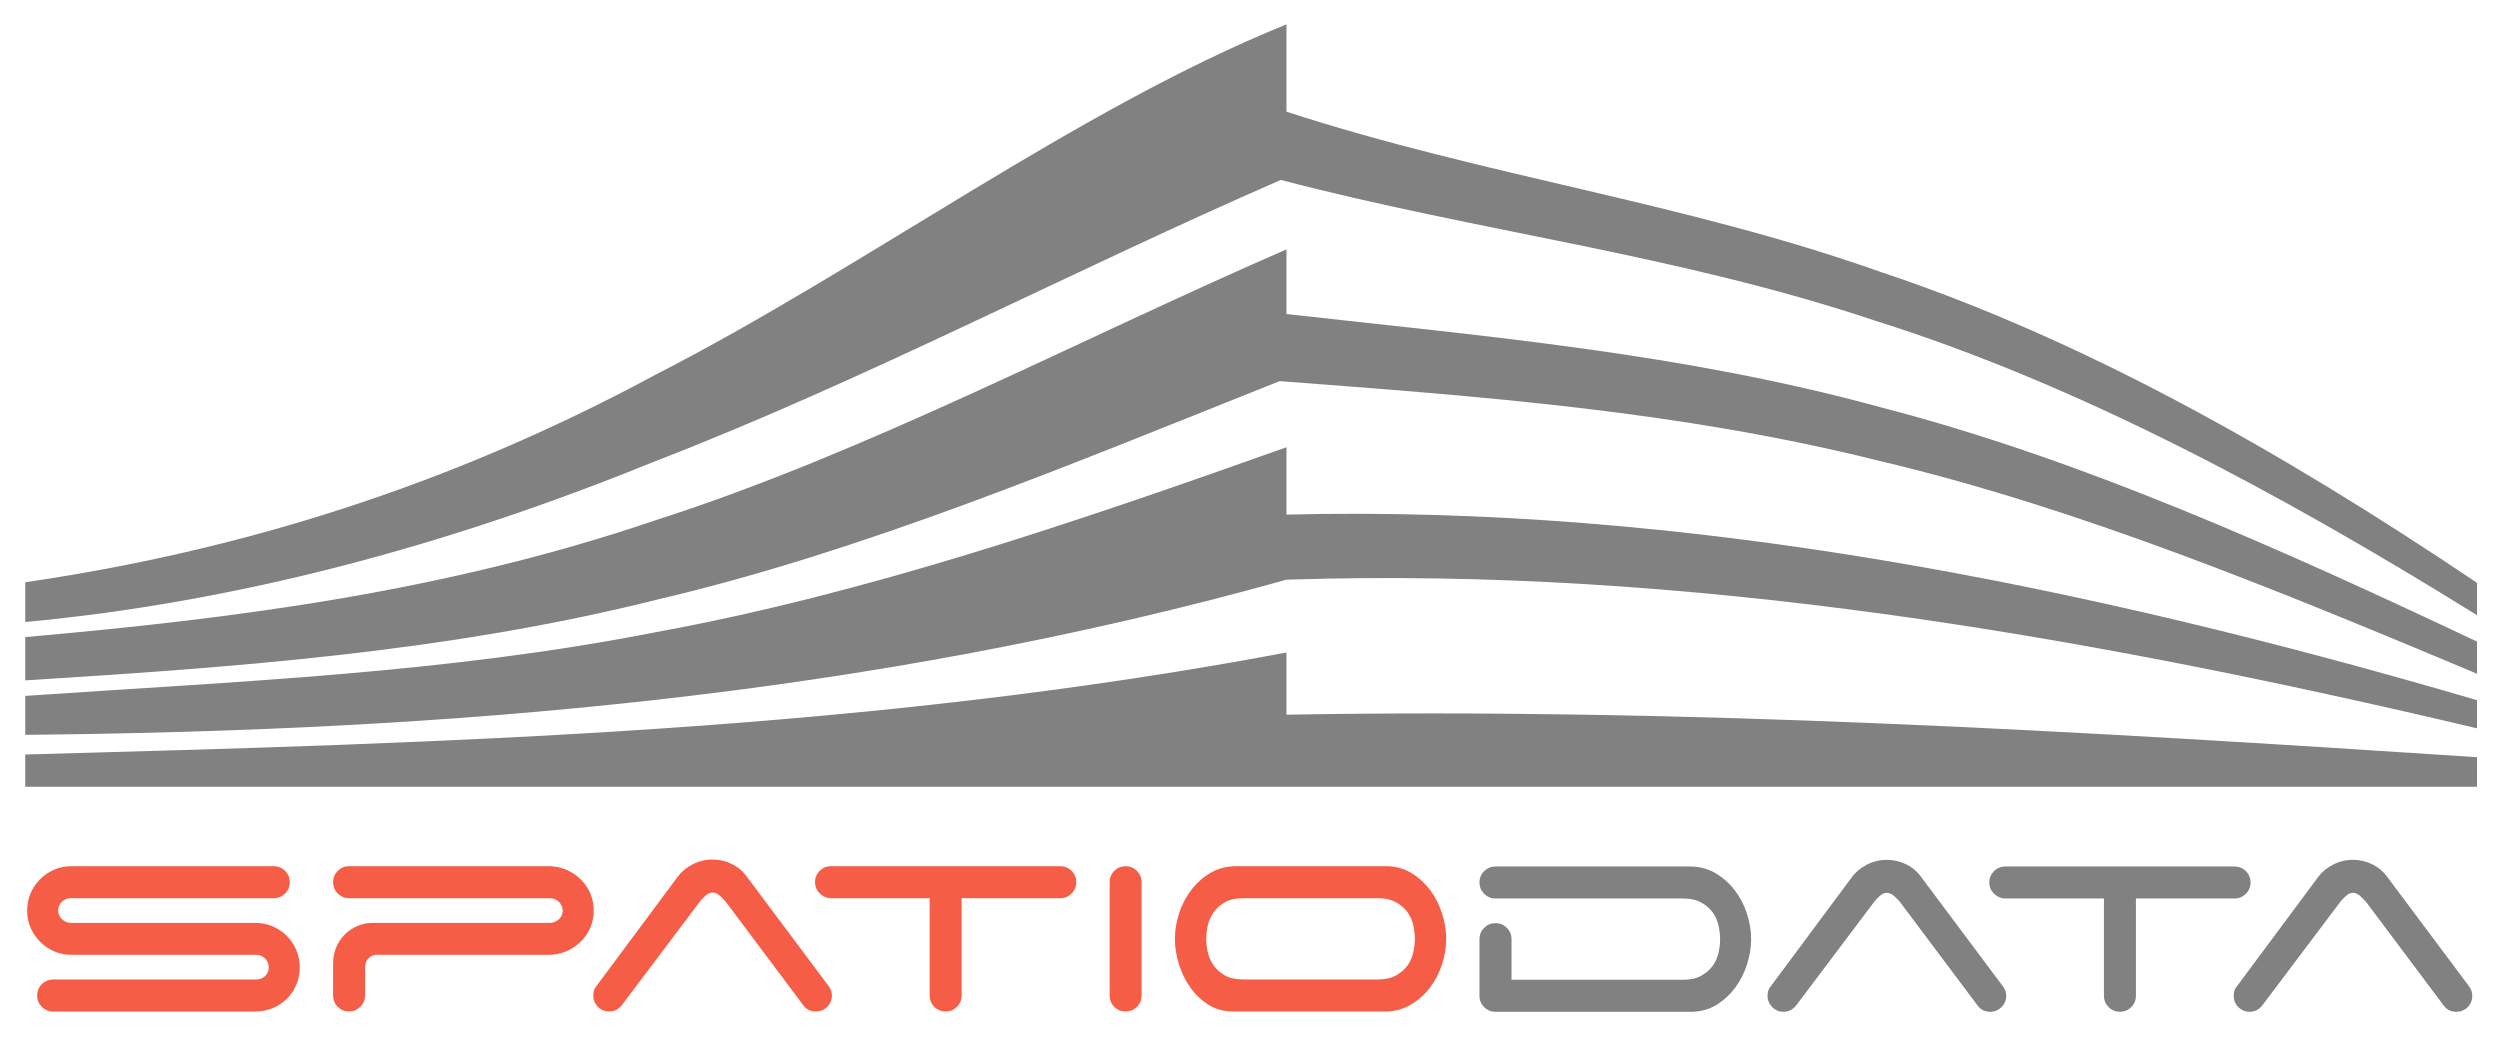
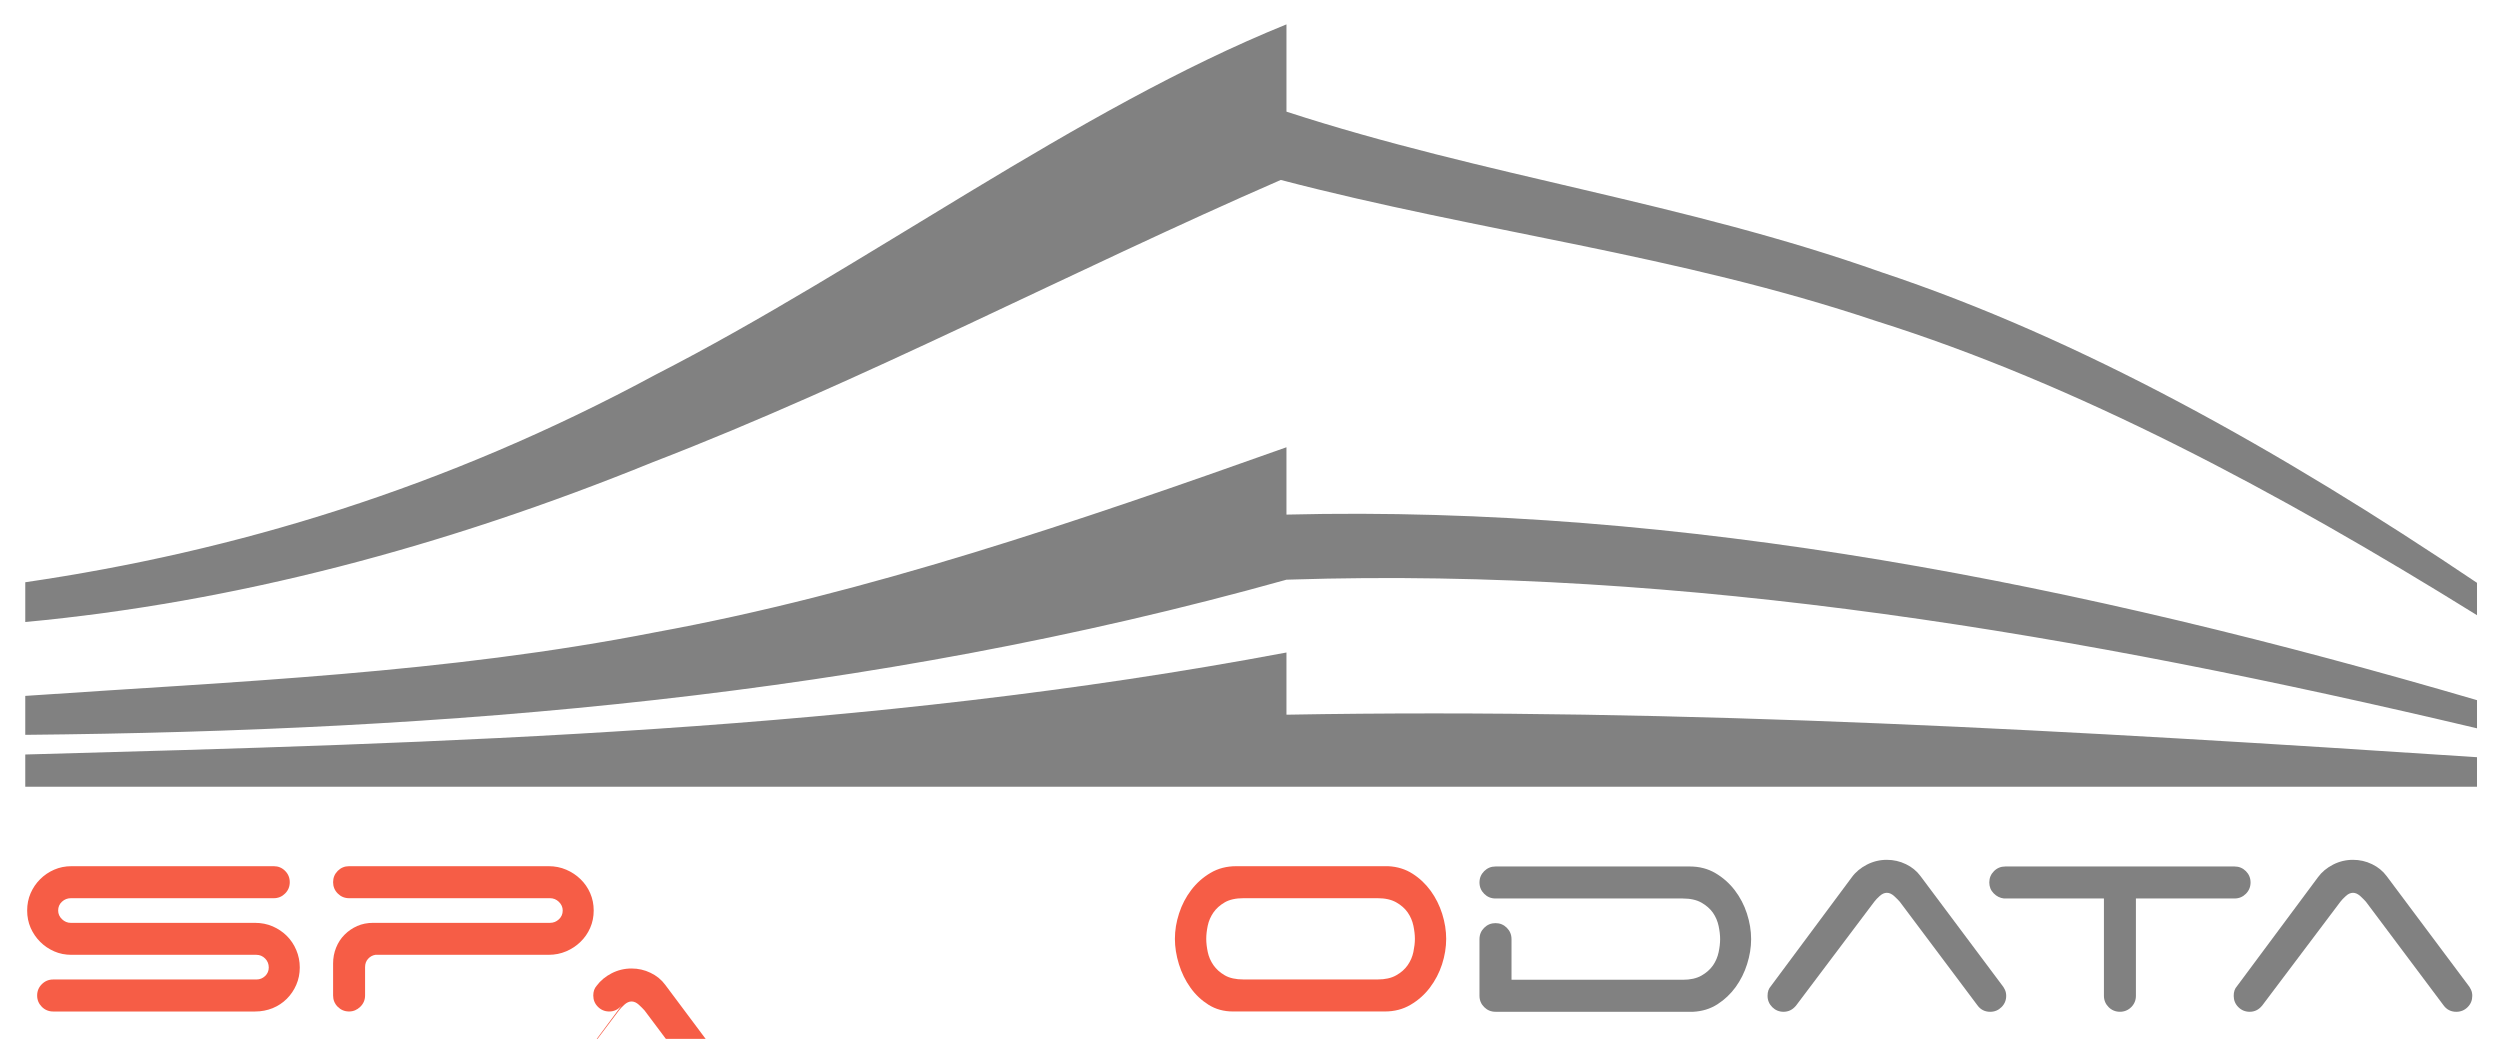
<svg xmlns="http://www.w3.org/2000/svg" xmlns:ns1="http://www.inkscape.org/namespaces/inkscape" xmlns:ns2="http://sodipodi.sourceforge.net/DTD/sodipodi-0.dtd" xmlns:ns3="http://ns.adobe.com/AdobeSVGViewerExtensions/3.0/" style="enable-background:new" ns1:export-ydpi="600" ns1:export-xdpi="600" ns1:export-filename="C:\Users\PHL\Desktop\SD85x55_v3recto.png" ns2:docname="Spatiodata-logo-website.svg" ns1:version="1.0beta1 (32d4812, 2019-09-19)" version="1.1" id="svg2985" height="38.121" width="91.731">
  <defs id="defs3">
    <linearGradient id="linearGradient6786">
      <stop style="stop-color:#a409c9;stop-opacity:1" offset="0" id="stop6794" />
      <stop id="stop6790" offset="1" style="stop-color:#800080;stop-opacity:1" />
    </linearGradient>
  </defs>
  <ns2:namedview ns1:document-rotation="0" fit-margin-left="1" fit-margin-bottom="1" fit-margin-right="1" fit-margin-top="1" ns1:snap-bbox-midpoints="true" ns1:snap-bbox-edge-midpoints="false" ns1:snap-grids="true" ns1:snap-intersection-paths="true" ns1:snap-object-midpoints="false" ns1:snap-nodes="false" ns1:bbox-paths="true" ns1:bbox-nodes="false" ns1:snap-smooth-nodes="false" ns1:snap-bbox="true" ns1:object-paths="false" ns1:object-nodes="false" units="mm" ns1:snap-to-guides="true" ns1:snap-global="true" showguides="true" ns1:window-maximized="0" ns1:window-y="23" ns1:window-x="0" ns1:window-height="1209" ns1:window-width="1609" showgrid="true" ns1:current-layer="g6955" ns1:document-units="mm" ns1:cy="70.19999" ns1:cx="29.348877" ns1:zoom="5.6" ns1:pageshadow="2" ns1:pageopacity="0.0" borderopacity="1.0" bordercolor="#666666" pagecolor="#ffffff" id="base">
    <ns1:grid originy="-18.621mm" originx="-34.056mm" spacingy="0.2mm" spacingx="0.2mm" units="mm" snapvisiblegridlinesonly="true" enabled="true" visible="true" empspacing="5" id="grid2992" type="xygrid" />
  </ns2:namedview>
  <g transform="translate(-120.67,-104.955)" style="display:none" ns1:label="Recto-fond" id="layer14" ns1:groupmode="layer">
    <g transform="matrix(0.559,0,0,0.559,46.778,194.196)" id="g5240-5-2-9" style="display:inline;fill:#550000;fill-opacity:1">
      <g id="g5132-4-5-0" style="fill:#550000;fill-opacity:1" transform="matrix(4.613,0,0,4.613,-825.628,-514.193)">
        <g style="display:inline;fill:#550000;fill-opacity:1" id="g53-5-3-4" transform="matrix(0.787,0,0,0.787,47.313,33.986)">
          <g style="fill:#550000;fill-opacity:1" id="g55-7-9-0">
            <g style="fill:#550000;fill-opacity:1;stroke:none" transform="translate(2.922,115.891)" id="g4018">
              <g style="fill:#550000" id="g5640">
                <g transform="translate(-6.073,-20.475)" id="g7039">
                  <path ns1:connector-curvature="0" d="m 251.481,-29.778 c 0,-0.096 0,-0.488 0,-0.583 -3.578,-2.408 -7.154,-4.407 -10.732,-5.598 -3.577,-1.269 -7.154,-1.731 -10.731,-2.896 0,-0.527 0,-1.051 0,-1.574 -3.789,1.533 -7.579,4.372 -11.369,6.313 -3.789,2.045 -7.578,3.19 -11.368,3.745 0,0.141 0,0.576 0,0.717 3.773,-0.353 7.544,-1.349 11.316,-2.883 3.773,-1.454 7.546,-3.445 11.318,-5.087 3.594,0.941 7.144,1.34 10.738,2.545 3.594,1.131 7.233,3.068 10.828,5.302 z" id="path57-4-1-5-2" style="display:inline;fill:#550000;fill-opacity:1;stroke:none" ns2:nodetypes="cccccccccccc" />
                  <path ns1:connector-curvature="0" d="m 251.481,-27.218 c -7.154,-0.472 -14.309,-0.894 -21.463,-0.766 0,-0.375 0,-0.749 0,-1.121 -7.579,1.427 -15.158,1.631 -22.737,1.839 0,0.096 0,0.486 0,0.581 14.733,0 29.467,0 44.2,0 1.5e-4,-0.079 1.5e-4,-0.453 1.5e-4,-0.533 z" id="path63-4-5-2-6" style="display:inline;fill:#550000;fill-opacity:1;stroke:none" ns2:nodetypes="ccccccc" />
                  <path ns1:connector-curvature="0" d="m 230.089,-30.42 c 7.154,-0.229 14.237,0.989 21.392,2.681 0,-0.071 0,-0.437 0,-0.507 -7.154,-2.096 -14.309,-3.522 -21.463,-3.345 0,-0.405 0,-0.81 0,-1.214 -3.789,1.348 -7.579,2.641 -11.369,3.334 -3.789,0.745 -7.578,0.888 -11.368,1.149 0,0.135 0,0.566 0,0.702 7.579,-0.071 15.158,-0.678 22.737,-2.797 z" id="path61-3-9-7-1" style="display:inline;fill:#550000;fill-opacity:1;stroke:none" ns2:nodetypes="cccccccccc" />
-                   <path ns1:connector-curvature="0" d="m 251.481,-28.722 c 0,-0.095 0,-0.485 0,-0.58 -3.578,-1.689 -7.154,-3.294 -10.732,-4.218 -3.577,-0.983 -7.154,-1.285 -10.731,-1.686 0,-0.39 0,-0.779 0,-1.166 -3.789,1.648 -7.579,3.667 -11.369,4.881 -3.789,1.29 -7.578,1.775 -11.368,2.108 0,0.161 0,0.618 0,0.781 3.769,-0.235 7.627,-0.512 11.395,-1.457 3.77,-0.885 7.45,-2.439 11.219,-3.938 3.597,0.273 7.195,0.534 10.793,1.433 3.597,0.848 7.195,2.332 10.793,3.842 z" id="path59-7-81-4-2" style="display:inline;fill:#550000;fill-opacity:1;stroke:none" ns2:nodetypes="cccccccccccc" />
                </g>
              </g>
            </g>
            <g style="display:inline;opacity:0.99;fill:#550000;fill-opacity:1" id="g11-7-8-0-7" transform="translate(-3.163,-116.025)">
              <g style="fill:#550000;fill-opacity:1" id="g13-2-6-0-4" />
            </g>
            <g style="display:inline;opacity:0.99;fill:#550000;fill-opacity:1" id="g23-0-9-2-8" transform="translate(-3.196,-116.025)">
              <linearGradient y2="45.074" x2="374.857" y1="45.074" x1="76.244" gradientUnits="userSpaceOnUse" id="SVGID_1_-3-2-1-2">
                <stop id="stop26-0-4-4-4" style="stop-color:#FFFFFF" offset="0" />
                <stop id="stop28-3-6-8-5" style="stop-color:#000000" offset="1" />
                <ns3:midPointStop style="stop-color:#FFFFFF" offset="0" />
                <ns3:midPointStop style="stop-color:#FFFFFF" offset="0.5" />
                <ns3:midPointStop style="stop-color:#000000" offset="1" />
              </linearGradient>
              <linearGradient y2="62.338" x2="374.857" y1="62.338" x1="76.244" gradientUnits="userSpaceOnUse" id="SVGID_2_-0-8-4-1">
                <stop id="stop33-7-2-6-7" style="stop-color:#4d4d4d;stop-opacity:1;" offset="0" />
                <stop id="stop35-6-1-8-1" style="stop-color:#333333;stop-opacity:1" offset="1" />
                <ns3:midPointStop style="stop-color:#FFFFFF" offset="0" />
                <ns3:midPointStop style="stop-color:#FFFFFF" offset="0.5" />
                <ns3:midPointStop style="stop-color:#000000" offset="1" />
              </linearGradient>
              <linearGradient y2="77.708" x2="374.857" y1="77.708" x1="76.244" gradientUnits="userSpaceOnUse" id="SVGID_3_-8-9-8-5">
                <stop id="stop40-3-7-3-2" style="stop-color:#FFFFFF" offset="0" />
                <stop id="stop42-6-6-5-7" style="stop-color:#000000" offset="1" />
                <ns3:midPointStop style="stop-color:#FFFFFF" offset="0" />
                <ns3:midPointStop style="stop-color:#FFFFFF" offset="0.5" />
                <ns3:midPointStop style="stop-color:#000000" offset="1" />
              </linearGradient>
              <linearGradient y2="93.362" x2="374.857" y1="93.362" x1="76.244" gradientUnits="userSpaceOnUse" id="SVGID_4_-4-9-1-1">
                <stop id="stop47-1-5-5-4" style="stop-color:#FFFFFF" offset="0" />
                <stop id="stop49-9-20-5-2" style="stop-color:#000000" offset="1" />
                <ns3:midPointStop style="stop-color:#FFFFFF" offset="0" />
                <ns3:midPointStop style="stop-color:#FFFFFF" offset="0.5" />
                <ns3:midPointStop style="stop-color:#000000" offset="1" />
              </linearGradient>
            </g>
            <g style="display:inline;opacity:0.99;fill:#550000;fill-opacity:1" id="g65-0-3-1-8" ns3:adobe-blending-mode="softLight" transform="translate(-3.196,-116.025)">
              <linearGradient y2="45.074" x2="374.857" y1="45.074" x1="76.244" gradientUnits="userSpaceOnUse" id="SVGID_5_-8-2-4-5">
                <stop id="stop68-8-5-9-7" style="stop-color:#FFFFFF" offset="0" />
                <stop id="stop70-1-2-9-6" style="stop-color:#FAFAFA" offset="0.139" />
                <stop id="stop72-5-5-0-1" style="stop-color:#EFF0F1" offset="0.266" />
                <stop id="stop74-2-8-3-8" style="stop-color:#E0E1E2" offset="0.389" />
                <stop id="stop76-3-6-0-9" style="stop-color:#CACCCE" offset="0.509" />
                <stop id="stop78-2-7-3-2" style="stop-color:#AEB0B2" offset="0.627" />
                <stop id="stop80-4-7-5-7" style="stop-color:#8E9092" offset="0.744" />
                <stop id="stop82-6-2-0-9" style="stop-color:#696A6C" offset="0.86" />
                <stop id="stop84-6-29-7-5" style="stop-color:#2E2E2F" offset="0.971" />
                <stop id="stop86-6-4-6-4" style="stop-color:#000000" offset="1" />
                <ns3:midPointStop style="stop-color:#FFFFFF" offset="0" />
                <ns3:midPointStop style="stop-color:#FFFFFF" offset="0.725" />
                <ns3:midPointStop style="stop-color:#000000" offset="1" />
              </linearGradient>
              <linearGradient y2="62.338" x2="374.857" y1="62.338" x1="76.244" gradientUnits="userSpaceOnUse" id="SVGID_6_-9-69-8-1">
                <stop id="stop91-0-8-3-2" style="stop-color:#FFFFFF" offset="0" />
                <stop id="stop93-4-2-6-3" style="stop-color:#FAFAFA" offset="0.139" />
                <stop id="stop95-9-5-4-3" style="stop-color:#EFF0F1" offset="0.266" />
                <stop id="stop97-3-5-4-4" style="stop-color:#E0E1E2" offset="0.389" />
                <stop id="stop99-1-4-1-1" style="stop-color:#CACCCE" offset="0.509" />
                <stop id="stop101-1-91-9-1" style="stop-color:#AEB0B2" offset="0.627" />
                <stop id="stop103-9-2-5-3" style="stop-color:#8E9092" offset="0.744" />
                <stop id="stop105-9-5-5-8" style="stop-color:#696A6C" offset="0.86" />
                <stop id="stop107-5-0-7-7" style="stop-color:#2E2E2F" offset="0.971" />
                <stop id="stop109-5-8-4-4" style="stop-color:#000000" offset="1" />
                <ns3:midPointStop style="stop-color:#FFFFFF" offset="0" />
                <ns3:midPointStop style="stop-color:#FFFFFF" offset="0.725" />
                <ns3:midPointStop style="stop-color:#000000" offset="1" />
              </linearGradient>
              <linearGradient y2="77.708" x2="374.857" y1="77.708" x1="76.244" gradientUnits="userSpaceOnUse" id="SVGID_7_-6-3-3-7">
                <stop id="stop114-0-9-4-7" style="stop-color:#FFFFFF" offset="0" />
                <stop id="stop116-5-6-0-9" style="stop-color:#FAFAFA" offset="0.139" />
                <stop id="stop118-9-7-8-3" style="stop-color:#EFF0F1" offset="0.266" />
                <stop id="stop120-4-9-8-1" style="stop-color:#E0E1E2" offset="0.389" />
                <stop id="stop122-6-9-1-9" style="stop-color:#CACCCE" offset="0.509" />
                <stop id="stop124-3-76-5-8" style="stop-color:#AEB0B2" offset="0.627" />
                <stop id="stop126-4-9-2-6" style="stop-color:#8E9092" offset="0.744" />
                <stop id="stop128-9-35-3-5" style="stop-color:#696A6C" offset="0.86" />
                <stop id="stop130-0-7-2-0" style="stop-color:#2E2E2F" offset="0.971" />
                <stop id="stop132-5-6-4-2" style="stop-color:#000000" offset="1" />
                <ns3:midPointStop style="stop-color:#FFFFFF" offset="0" />
                <ns3:midPointStop style="stop-color:#FFFFFF" offset="0.725" />
                <ns3:midPointStop style="stop-color:#000000" offset="1" />
              </linearGradient>
              <linearGradient y2="93.362" x2="374.857" y1="93.362" x1="76.244" gradientUnits="userSpaceOnUse" id="SVGID_8_-9-5-6-6">
                <stop id="stop137-1-8-6-0" style="stop-color:#FFFFFF" offset="0" />
                <stop id="stop139-2-2-2-2" style="stop-color:#FAFAFA" offset="0.139" />
                <stop id="stop141-8-5-9-4" style="stop-color:#EFF0F1" offset="0.266" />
                <stop id="stop143-8-44-0-8" style="stop-color:#E0E1E2" offset="0.389" />
                <stop id="stop145-1-1-4-6" style="stop-color:#CACCCE" offset="0.509" />
                <stop id="stop147-8-61-9-5" style="stop-color:#AEB0B2" offset="0.627" />
                <stop id="stop149-6-6-3-0" style="stop-color:#8E9092" offset="0.744" />
                <stop id="stop151-0-3-1-9" style="stop-color:#696A6C" offset="0.86" />
                <stop id="stop153-2-3-1-0" style="stop-color:#2E2E2F" offset="0.971" />
                <stop id="stop155-4-5-9-0" style="stop-color:#000000" offset="1" />
                <ns3:midPointStop style="stop-color:#FFFFFF" offset="0" />
                <ns3:midPointStop style="stop-color:#FFFFFF" offset="0.725" />
                <ns3:midPointStop style="stop-color:#000000" offset="1" />
              </linearGradient>
            </g>
          </g>
        </g>
      </g>
    </g>
  </g>
  <g transform="translate(-120.67,-104.955)" style="display:inline" ns1:label="Recto6" id="layer13" ns1:groupmode="layer">
    <g transform="translate(35.433,41.94)" id="g6955">
      <g transform="matrix(0.271,0,0,0.271,70.152,56.467)" id="g5226-5-0-3" style="display:inline;opacity:0.99;fill:#f65c45;fill-opacity:1">
        <path style="fill:#f65c45;fill-opacity:1" id="path175-4-8-0" d="m 63,152.97 c -0.726,-0.315 -1.358,-0.746 -1.897,-1.289 -0.545,-0.542 -0.972,-1.171 -1.291,-1.892 -0.314,-0.724 -0.47,-1.505 -0.47,-2.346 0,-0.842 0.156,-1.623 0.47,-2.349 0.318,-0.721 0.746,-1.353 1.291,-1.894 0.539,-0.539 1.171,-0.97 1.897,-1.287 0.715,-0.313 1.501,-0.472 2.34,-0.472 l 27.396,0 c 0.599,0 1.111,0.212 1.529,0.632 0.424,0.424 0.632,0.931 0.632,1.532 0,0.601 -0.209,1.113 -0.632,1.535 -0.418,0.42 -0.931,0.635 -1.529,0.635 l -27.483,0 c -0.452,0 -0.85,0.154 -1.198,0.471 -0.345,0.318 -0.516,0.713 -0.516,1.198 0,0.447 0.172,0.842 0.516,1.171 0.347,0.334 0.746,0.498 1.198,0.498 l 24.95,0 c 0.846,0 1.632,0.154 2.375,0.471 0.73,0.32 1.372,0.747 1.915,1.287 0.543,0.543 0.973,1.182 1.284,1.921 0.314,0.735 0.475,1.526 0.475,2.364 0,0.846 -0.161,1.624 -0.475,2.35 -0.312,0.721 -0.741,1.352 -1.284,1.893 -0.543,0.541 -1.184,0.965 -1.915,1.266 -0.743,0.298 -1.529,0.45 -2.375,0.45 l -27.341,0 c -0.598,0 -1.111,-0.212 -1.534,-0.632 -0.418,-0.421 -0.635,-0.934 -0.635,-1.531 0,-0.606 0.216,-1.116 0.635,-1.536 0.424,-0.423 0.935,-0.635 1.534,-0.635 l 27.522,0 c 0.457,0 0.842,-0.157 1.176,-0.469 0.331,-0.318 0.494,-0.702 0.494,-1.156 0,-0.476 -0.163,-0.883 -0.494,-1.216 -0.334,-0.329 -0.72,-0.498 -1.176,-0.498 l -25.044,0 c -0.839,7.9e-4 -1.625,-0.156 -2.34,-0.47 z" ns1:connector-curvature="0" />
        <path style="fill:#f65c45;fill-opacity:1" id="path177-4-1-7" d="m 100.765,143.605 c 0,-0.602 0.209,-1.109 0.63,-1.532 0.423,-0.42 0.933,-0.632 1.534,-0.632 l 27.027,0 c 0.842,0 1.632,0.157 2.367,0.472 0.741,0.317 1.391,0.749 1.943,1.287 0.559,0.542 0.995,1.173 1.309,1.894 0.316,0.726 0.475,1.507 0.475,2.349 0,0.842 -0.158,1.623 -0.475,2.346 -0.313,0.721 -0.75,1.351 -1.309,1.892 -0.552,0.542 -1.202,0.973 -1.943,1.289 -0.735,0.313 -1.525,0.471 -2.367,0.471 l -23.459,0 c -0.392,0.061 -0.725,0.245 -0.995,0.542 -0.272,0.303 -0.408,0.676 -0.408,1.127 l 0,3.841 c 0,0.598 -0.218,1.11 -0.654,1.531 -0.435,0.42 -0.939,0.632 -1.512,0.632 -0.602,0 -1.111,-0.212 -1.534,-0.632 -0.421,-0.421 -0.63,-0.934 -0.63,-1.531 l 0,-4.335 c 0,-0.752 0.133,-1.464 0.405,-2.142 0.272,-0.678 0.655,-1.266 1.151,-1.76 0.494,-0.497 1.068,-0.888 1.714,-1.173 0.646,-0.287 1.364,-0.428 2.144,-0.428 l 23.962,0 c 0.45,0 0.848,-0.157 1.194,-0.476 0.342,-0.314 0.519,-0.714 0.519,-1.194 0,-0.451 -0.176,-0.842 -0.519,-1.175 -0.345,-0.329 -0.744,-0.492 -1.194,-0.492 l -27.212,0 c -0.602,0 -1.111,-0.213 -1.534,-0.635 -0.421,-0.423 -0.63,-0.935 -0.63,-1.535 z" ns1:connector-curvature="0" />
-         <path style="fill:#f65c45;fill-opacity:1" id="path179-4-8-6" d="m 139.825,160.302 c -0.45,0.539 -1.004,0.813 -1.67,0.813 -0.602,0 -1.113,-0.212 -1.534,-0.632 -0.421,-0.421 -0.63,-0.934 -0.63,-1.531 0,-0.547 0.154,-0.978 0.45,-1.312 l 10.968,-14.753 c 0.512,-0.695 1.184,-1.258 2.028,-1.694 0.842,-0.434 1.746,-0.652 2.707,-0.652 0.899,0 1.76,0.192 2.571,0.586 0.815,0.389 1.476,0.931 1.986,1.623 l 10.965,14.667 c 0.179,0.209 0.332,0.442 0.45,0.699 0.12,0.254 0.183,0.535 0.183,0.837 0,0.598 -0.21,1.11 -0.633,1.531 -0.423,0.42 -0.933,0.632 -1.531,0.632 -0.724,0 -1.296,-0.289 -1.716,-0.86 l -10.513,-14.032 c -0.212,-0.24 -0.476,-0.501 -0.788,-0.787 -0.318,-0.286 -0.643,-0.432 -0.972,-0.432 -0.331,0 -0.653,0.146 -0.971,0.432 -0.316,0.287 -0.561,0.547 -0.742,0.787 l -10.607,14.078 z" ns1:connector-curvature="0" />
-         <path style="fill:#f65c45;fill-opacity:1" id="path181-2-3-4" d="m 200.757,142.072 c 0.42,0.424 0.632,0.931 0.632,1.532 0,0.601 -0.212,1.113 -0.632,1.535 -0.42,0.42 -0.937,0.635 -1.534,0.635 l -13.356,0 0,13.175 c 0,0.598 -0.213,1.11 -0.635,1.531 -0.42,0.42 -0.933,0.632 -1.534,0.632 -0.601,0 -1.115,-0.212 -1.534,-0.632 -0.418,-0.421 -0.63,-0.934 -0.63,-1.531 l 0,-13.175 -13.538,0 c -0.542,-0.065 -1.006,-0.295 -1.398,-0.705 -0.391,-0.403 -0.587,-0.892 -0.587,-1.464 0,-0.602 0.209,-1.109 0.632,-1.532 0.42,-0.42 0.933,-0.632 1.534,-0.632 l 31.046,0 c 0.596,0 1.113,0.211 1.533,0.631 z" ns1:connector-curvature="0" />
-         <path style="fill:#f65c45;fill-opacity:1" id="path183-5-0-2" d="m 209.603,160.482 c -0.425,0.42 -0.939,0.632 -1.534,0.632 -0.606,0 -1.116,-0.212 -1.536,-0.632 -0.42,-0.421 -0.628,-0.934 -0.628,-1.531 l 0,-15.345 c 0,-0.602 0.208,-1.109 0.628,-1.532 0.42,-0.42 0.931,-0.632 1.536,-0.632 0.594,0 1.109,0.212 1.534,0.632 0.418,0.424 0.628,0.931 0.628,1.532 l 0,15.345 c -7.8e-4,0.598 -0.209,1.11 -0.628,1.531 z" ns1:connector-curvature="0" />
+         <path style="fill:#f65c45;fill-opacity:1" id="path179-4-8-6" d="m 139.825,160.302 c -0.45,0.539 -1.004,0.813 -1.67,0.813 -0.602,0 -1.113,-0.212 -1.534,-0.632 -0.421,-0.421 -0.63,-0.934 -0.63,-1.531 0,-0.547 0.154,-0.978 0.45,-1.312 c 0.512,-0.695 1.184,-1.258 2.028,-1.694 0.842,-0.434 1.746,-0.652 2.707,-0.652 0.899,0 1.76,0.192 2.571,0.586 0.815,0.389 1.476,0.931 1.986,1.623 l 10.965,14.667 c 0.179,0.209 0.332,0.442 0.45,0.699 0.12,0.254 0.183,0.535 0.183,0.837 0,0.598 -0.21,1.11 -0.633,1.531 -0.423,0.42 -0.933,0.632 -1.531,0.632 -0.724,0 -1.296,-0.289 -1.716,-0.86 l -10.513,-14.032 c -0.212,-0.24 -0.476,-0.501 -0.788,-0.787 -0.318,-0.286 -0.643,-0.432 -0.972,-0.432 -0.331,0 -0.653,0.146 -0.971,0.432 -0.316,0.287 -0.561,0.547 -0.742,0.787 l -10.607,14.078 z" ns1:connector-curvature="0" />
        <path style="fill:#f65c45;fill-opacity:1" id="path185-0-3-1" d="m 251.472,151.276 c 0,1.146 -0.187,2.295 -0.561,3.453 -0.378,1.158 -0.928,2.208 -1.647,3.157 -0.721,0.95 -1.594,1.723 -2.618,2.323 -1.022,0.604 -2.18,0.904 -3.473,0.904 l -20.578,0 c -1.231,0 -2.331,-0.301 -3.293,-0.904 -0.96,-0.602 -1.783,-1.373 -2.456,-2.323 -0.681,-0.949 -1.198,-2.009 -1.562,-3.179 -0.361,-1.173 -0.542,-2.32 -0.542,-3.43 0,-1.142 0.189,-2.294 0.568,-3.453 0.374,-1.158 0.924,-2.211 1.645,-3.157 0.721,-0.948 1.592,-1.721 2.618,-2.323 1.018,-0.602 2.18,-0.902 3.471,-0.902 l 20.58,0 c 1.233,0.062 2.331,0.398 3.293,1.016 0.964,0.613 1.783,1.391 2.46,2.323 0.676,0.931 1.195,1.97 1.556,3.11 0.359,1.145 0.539,2.274 0.539,3.386 z m -6.767,4.94 c 0.666,-0.374 1.184,-0.833 1.558,-1.376 0.376,-0.542 0.632,-1.135 0.768,-1.781 0.131,-0.647 0.205,-1.242 0.205,-1.783 0,-0.541 -0.073,-1.133 -0.205,-1.783 -0.136,-0.646 -0.392,-1.24 -0.768,-1.784 -0.375,-0.539 -0.893,-1 -1.558,-1.373 -0.661,-0.374 -1.501,-0.561 -2.527,-0.561 l -18.135,0 c -1.056,0 -1.901,0.187 -2.549,0.561 -0.647,0.374 -1.16,0.835 -1.534,1.373 -0.376,0.543 -0.635,1.138 -0.771,1.784 -0.135,0.65 -0.202,1.242 -0.202,1.783 0,0.541 0.067,1.135 0.202,1.783 0.136,0.646 0.394,1.238 0.771,1.781 0.375,0.543 0.887,1.002 1.534,1.376 0.648,0.378 1.494,0.563 2.549,0.563 l 18.135,0 c 1.025,0 1.865,-0.184 2.527,-0.563 z" ns1:connector-curvature="0" />
      </g>
      <g style="fill:#808080" id="g7050">
        <g id="g5234-4-6-9" style="display:inline;opacity:0.99;fill:#808080" transform="matrix(0.271,0,0,0.271,61.622,125.354)">
          <path ns1:connector-curvature="0" d="m 314.986,-97.377 c 1.017,0 1.864,-0.184 2.525,-0.563 0.657,-0.374 1.179,-0.833 1.558,-1.376 0.374,-0.542 0.625,-1.135 0.764,-1.781 0.138,-0.647 0.205,-1.242 0.205,-1.783 0,-0.541 -0.067,-1.133 -0.205,-1.783 -0.139,-0.646 -0.39,-1.24 -0.764,-1.784 -0.379,-0.539 -0.902,-1 -1.558,-1.373 -0.661,-0.374 -1.508,-0.561 -2.525,-0.561 l -25.359,0 c -0.603,0 -1.113,-0.213 -1.535,-0.635 -0.421,-0.423 -0.635,-0.935 -0.635,-1.535 0,-0.602 0.213,-1.109 0.635,-1.532 0.423,-0.42 0.933,-0.632 1.535,-0.632 l 26.304,0 c 1.296,0 2.453,0.301 3.475,0.902 1.022,0.603 1.894,1.375 2.62,2.323 0.721,0.946 1.271,1.999 1.645,3.157 0.375,1.16 0.566,2.312 0.566,3.453 0,1.111 -0.184,2.245 -0.546,3.384 -0.356,1.142 -0.881,2.179 -1.554,3.114 -0.679,0.931 -1.5,1.709 -2.457,2.322 -0.967,0.62 -2.066,0.956 -3.295,1.018 l -26.758,0 c -0.603,0 -1.113,-0.212 -1.535,-0.632 -0.421,-0.421 -0.635,-0.934 -0.635,-1.531 l 0,-7.674 c 0,-0.602 0.213,-1.113 0.635,-1.534 0.423,-0.42 0.933,-0.631 1.535,-0.631 0.602,0 1.111,0.21 1.534,0.631 0.419,0.421 0.633,0.933 0.633,1.534 l 0,5.503 23.193,0 z" id="path187-2-2-1" style="fill:#808080" />
          <path ns1:connector-curvature="0" d="m 330.298,-93.854 c -0.454,0.539 -1.01,0.813 -1.669,0.813 -0.602,0 -1.113,-0.212 -1.536,-0.632 -0.419,-0.421 -0.633,-0.934 -0.633,-1.531 0,-0.547 0.148,-0.978 0.452,-1.312 l 10.965,-14.753 c 0.509,-0.695 1.189,-1.258 2.031,-1.694 0.841,-0.434 1.743,-0.652 2.703,-0.652 0.905,0 1.76,0.192 2.578,0.586 0.81,0.389 1.475,0.931 1.984,1.623 l 10.965,14.667 c 0.182,0.209 0.329,0.442 0.454,0.699 0.12,0.254 0.18,0.535 0.18,0.837 0,0.598 -0.212,1.11 -0.635,1.531 -0.421,0.42 -0.931,0.632 -1.534,0.632 -0.72,0 -1.294,-0.289 -1.712,-0.86 l -10.519,-14.032 c -0.205,-0.24 -0.472,-0.501 -0.786,-0.787 -0.316,-0.286 -0.639,-0.432 -0.975,-0.432 -0.33,0 -0.648,0.146 -0.967,0.432 -0.316,0.287 -0.568,0.547 -0.743,0.787 l -10.602,14.078 z" id="path189-1-0-6" style="fill:#808080" />
          <path ns1:connector-curvature="0" d="m 391.225,-112.084 c 0.42,0.424 0.632,0.931 0.632,1.532 0,0.601 -0.212,1.113 -0.632,1.535 -0.421,0.42 -0.934,0.635 -1.534,0.635 l -13.356,0 0,13.175 c 0,0.598 -0.209,1.11 -0.63,1.531 -0.421,0.42 -0.935,0.632 -1.536,0.632 -0.602,0 -1.113,-0.212 -1.534,-0.632 -0.416,-0.421 -0.631,-0.934 -0.631,-1.531 l 0,-13.175 -13.54,0 c -0.535,-0.065 -1.004,-0.295 -1.395,-0.705 -0.392,-0.403 -0.586,-0.892 -0.586,-1.464 0,-0.602 0.212,-1.109 0.631,-1.532 0.42,-0.42 0.933,-0.632 1.534,-0.632 l 31.043,0 c 0.599,0 1.111,0.211 1.533,0.631 z" id="path191-2-28-0" style="fill:#808080" />
          <path ns1:connector-curvature="0" d="m 393.406,-93.854 c -0.447,0.539 -1.006,0.813 -1.665,0.813 -0.605,0 -1.117,-0.212 -1.538,-0.632 -0.424,-0.421 -0.628,-0.934 -0.628,-1.531 0,-0.547 0.145,-0.978 0.452,-1.312 l 10.965,-14.753 c 0.508,-0.695 1.184,-1.258 2.03,-1.694 0.839,-0.434 1.742,-0.652 2.704,-0.652 0.903,0 1.76,0.192 2.574,0.586 0.813,0.389 1.472,0.931 1.987,1.623 l 10.965,14.667 c 0.18,0.209 0.33,0.442 0.445,0.699 0.125,0.254 0.18,0.535 0.18,0.837 0,0.598 -0.205,1.11 -0.626,1.531 -0.423,0.42 -0.935,0.632 -1.531,0.632 -0.728,0 -1.298,-0.289 -1.721,-0.86 l -10.513,-14.032 c -0.212,-0.24 -0.472,-0.501 -0.788,-0.787 -0.318,-0.286 -0.641,-0.432 -0.972,-0.432 -0.33,0 -0.655,0.146 -0.968,0.432 -0.313,0.287 -0.565,0.547 -0.746,0.787 l -10.604,14.078 z" id="path193-7-41-3" style="fill:#808080" />
        </g>
        <g transform="matrix(0.083,0,0,0.083,113.675,91.07)" id="g5240-5-2-9-5" style="display:inline;fill:#808080;fill-opacity:1">
          <g id="g5132-4-5-0-7" style="fill:#808080;fill-opacity:1" transform="matrix(4.613,0,0,4.613,-825.628,-514.193)">
            <g style="display:inline;opacity:0.99;fill:#808080;fill-opacity:1" id="g53-5-3-4-0" transform="matrix(0.787,0,0,0.787,47.313,33.986)">
              <g style="fill:#808080;fill-opacity:1" id="g55-7-9-0-7">
                <g id="g5982" style="fill:#808080;fill-opacity:1;stroke:none" transform="translate(2.922,115.891)">
                  <path ns1:connector-curvature="0" d="m 371.628,-18.342 c -48.324,-3.189 -96.651,-6.037 -144.973,-5.175 0,-2.533 0,-5.06 0,-7.574 -51.192,9.64 -102.383,11.018 -153.575,12.421 0,0.646 1e-5,3.28 1e-5,3.926 99.516,0 199.032,0 298.547,0 10e-4,-0.536 9.9e-4,-3.062 9.9e-4,-3.598 z" id="path63-4-5-2-6-1" style="display:inline;fill:#808080;fill-opacity:1;stroke:none" ns2:nodetypes="ccccccc" />
                  <path ns1:connector-curvature="0" d="m 227.138,-39.971 c 48.321,-1.546 96.165,6.681 144.49,18.111 0,-0.478 -10e-6,-2.949 -10e-6,-3.427 -48.324,-14.155 -96.651,-23.792 -144.973,-22.596 0,-2.737 0,-5.47 0,-8.201 -25.591,9.104 -51.192,17.838 -76.789,22.517 -25.594,5.031 -51.186,5.997 -76.786,7.76 0,0.914 1e-5,3.824 1e-5,4.742 51.192,-0.481 102.383,-4.578 153.575,-18.891 z" id="path61-3-9-7-1-4" style="display:inline;fill:#808080;fill-opacity:1;stroke:none" ns2:nodetypes="cccccccccc" />
-                   <path ns1:connector-curvature="0" d="m 371.628,-28.505 c 0,-0.64 -10e-6,-3.273 -10e-6,-3.916 -24.164,-11.408 -48.324,-22.246 -72.489,-28.493 -24.162,-6.641 -48.323,-8.68 -72.483,-11.391 0,-2.634 0,-5.26 0,-7.874 -25.591,11.128 -51.192,24.771 -76.789,32.969 -25.594,8.711 -51.186,11.986 -76.786,14.241 0,1.09 1e-5,4.176 1e-5,5.272 25.458,-1.586 51.513,-3.455 76.969,-9.84 25.463,-5.98 50.317,-16.472 75.777,-26.598 24.297,1.845 48.595,3.608 72.9,9.682 24.298,5.726 48.597,15.752 72.901,25.948 z" id="path59-7-81-4-2-3" style="display:inline;fill:#808080;fill-opacity:1;stroke:none" ns2:nodetypes="cccccccccccc" />
                  <path ns1:connector-curvature="0" d="m 371.628,-35.633 c 0,-0.649 -10e-6,-3.295 -10e-6,-3.941 -24.164,-16.266 -48.324,-29.767 -72.489,-37.811 -24.162,-8.574 -48.323,-11.695 -72.483,-19.564 0,-3.559 0,-7.102 0,-10.63 -25.591,10.354 -51.192,29.533 -76.789,42.64 -25.594,13.814 -51.186,21.548 -76.786,25.293 0,0.954 1e-5,3.889 1e-5,4.843 25.483,-2.383 50.958,-9.11 76.435,-19.472 25.486,-9.819 50.967,-23.267 76.445,-34.36 24.275,6.354 48.253,9.048 72.531,17.19 24.276,7.639 48.857,20.725 73.136,35.812 z" id="path57-4-1-5-2-9" style="display:inline;fill:#808080;fill-opacity:1;stroke:none" ns2:nodetypes="cccccccccccc" />
                </g>
                <g style="display:inline;opacity:0.99;fill:#808080;fill-opacity:1" id="g11-7-8-0-7-3" transform="translate(-3.163,-116.025)">
                  <g style="fill:#808080;fill-opacity:1" id="g13-2-6-0-4-7" />
                </g>
                <g style="display:inline;opacity:0.99;fill:#808080;fill-opacity:1" id="g23-0-9-2-8-9" transform="translate(-3.196,-116.025)">
                  <linearGradient y2="45.074" x2="374.857" y1="45.074" x1="76.244" gradientUnits="userSpaceOnUse" id="SVGID_1_-3-2-1-2-8">
                    <stop id="stop26-0-4-4-4-0" style="stop-color:#FFFFFF" offset="0" />
                    <stop id="stop28-3-6-8-5-7" style="stop-color:#000000" offset="1" />
                    <ns3:midPointStop style="stop-color:#FFFFFF" offset="0" />
                    <ns3:midPointStop style="stop-color:#FFFFFF" offset="0.5" />
                    <ns3:midPointStop style="stop-color:#000000" offset="1" />
                  </linearGradient>
                  <linearGradient y2="62.338" x2="374.857" y1="62.338" x1="76.244" gradientUnits="userSpaceOnUse" id="SVGID_2_-0-8-4-1-5">
                    <stop id="stop33-7-2-6-7-8" style="stop-color:#4d4d4d;stop-opacity:1;" offset="0" />
                    <stop id="stop35-6-1-8-1-1" style="stop-color:#333333;stop-opacity:1" offset="1" />
                    <ns3:midPointStop style="stop-color:#FFFFFF" offset="0" />
                    <ns3:midPointStop style="stop-color:#FFFFFF" offset="0.5" />
                    <ns3:midPointStop style="stop-color:#000000" offset="1" />
                  </linearGradient>
                  <linearGradient y2="77.708" x2="374.857" y1="77.708" x1="76.244" gradientUnits="userSpaceOnUse" id="SVGID_3_-8-9-8-5-8">
                    <stop id="stop40-3-7-3-2-3" style="stop-color:#FFFFFF" offset="0" />
                    <stop id="stop42-6-6-5-7-4" style="stop-color:#000000" offset="1" />
                    <ns3:midPointStop style="stop-color:#FFFFFF" offset="0" />
                    <ns3:midPointStop style="stop-color:#FFFFFF" offset="0.5" />
                    <ns3:midPointStop style="stop-color:#000000" offset="1" />
                  </linearGradient>
                  <linearGradient y2="93.362" x2="374.857" y1="93.362" x1="76.244" gradientUnits="userSpaceOnUse" id="SVGID_4_-4-9-1-1-9">
                    <stop id="stop47-1-5-5-4-2" style="stop-color:#FFFFFF" offset="0" />
                    <stop id="stop49-9-20-5-2-4" style="stop-color:#000000" offset="1" />
                    <ns3:midPointStop style="stop-color:#FFFFFF" offset="0" />
                    <ns3:midPointStop style="stop-color:#FFFFFF" offset="0.5" />
                    <ns3:midPointStop style="stop-color:#000000" offset="1" />
                  </linearGradient>
                </g>
                <g style="display:inline;opacity:0.99;fill:#808080;fill-opacity:1" id="g65-0-3-1-8-2" ns3:adobe-blending-mode="softLight" transform="translate(-3.196,-116.025)">
                  <linearGradient y2="45.074" x2="374.857" y1="45.074" x1="76.244" gradientUnits="userSpaceOnUse" id="SVGID_5_-8-2-4-5-5">
                    <stop id="stop68-8-5-9-7-3" style="stop-color:#FFFFFF" offset="0" />
                    <stop id="stop70-1-2-9-6-3" style="stop-color:#FAFAFA" offset="0.139" />
                    <stop id="stop72-5-5-0-1-2" style="stop-color:#EFF0F1" offset="0.266" />
                    <stop id="stop74-2-8-3-8-2" style="stop-color:#E0E1E2" offset="0.389" />
                    <stop id="stop76-3-6-0-9-3" style="stop-color:#CACCCE" offset="0.509" />
                    <stop id="stop78-2-7-3-2-2" style="stop-color:#AEB0B2" offset="0.627" />
                    <stop id="stop80-4-7-5-7-3" style="stop-color:#8E9092" offset="0.744" />
                    <stop id="stop82-6-2-0-9-1" style="stop-color:#696A6C" offset="0.86" />
                    <stop id="stop84-6-29-7-5-3" style="stop-color:#2E2E2F" offset="0.971" />
                    <stop id="stop86-6-4-6-4-5" style="stop-color:#000000" offset="1" />
                    <ns3:midPointStop style="stop-color:#FFFFFF" offset="0" />
                    <ns3:midPointStop style="stop-color:#FFFFFF" offset="0.725" />
                    <ns3:midPointStop style="stop-color:#000000" offset="1" />
                  </linearGradient>
                  <linearGradient y2="62.338" x2="374.857" y1="62.338" x1="76.244" gradientUnits="userSpaceOnUse" id="SVGID_6_-9-69-8-1-3">
                    <stop id="stop91-0-8-3-2-2" style="stop-color:#FFFFFF" offset="0" />
                    <stop id="stop93-4-2-6-3-3" style="stop-color:#FAFAFA" offset="0.139" />
                    <stop id="stop95-9-5-4-3-2" style="stop-color:#EFF0F1" offset="0.266" />
                    <stop id="stop97-3-5-4-4-3" style="stop-color:#E0E1E2" offset="0.389" />
                    <stop id="stop99-1-4-1-1-9" style="stop-color:#CACCCE" offset="0.509" />
                    <stop id="stop101-1-91-9-1-3" style="stop-color:#AEB0B2" offset="0.627" />
                    <stop id="stop103-9-2-5-3-2" style="stop-color:#8E9092" offset="0.744" />
                    <stop id="stop105-9-5-5-8-9" style="stop-color:#696A6C" offset="0.86" />
                    <stop id="stop107-5-0-7-7-0" style="stop-color:#2E2E2F" offset="0.971" />
                    <stop id="stop109-5-8-4-4-6" style="stop-color:#000000" offset="1" />
                    <ns3:midPointStop style="stop-color:#FFFFFF" offset="0" />
                    <ns3:midPointStop style="stop-color:#FFFFFF" offset="0.725" />
                    <ns3:midPointStop style="stop-color:#000000" offset="1" />
                  </linearGradient>
                  <linearGradient y2="77.708" x2="374.857" y1="77.708" x1="76.244" gradientUnits="userSpaceOnUse" id="SVGID_7_-6-3-3-7-2">
                    <stop id="stop114-0-9-4-7-9" style="stop-color:#FFFFFF" offset="0" />
                    <stop id="stop116-5-6-0-9-3" style="stop-color:#FAFAFA" offset="0.139" />
                    <stop id="stop118-9-7-8-3-2" style="stop-color:#EFF0F1" offset="0.266" />
                    <stop id="stop120-4-9-8-1-4" style="stop-color:#E0E1E2" offset="0.389" />
                    <stop id="stop122-6-9-1-9-9" style="stop-color:#CACCCE" offset="0.509" />
                    <stop id="stop124-3-76-5-8-7" style="stop-color:#AEB0B2" offset="0.627" />
                    <stop id="stop126-4-9-2-6-6" style="stop-color:#8E9092" offset="0.744" />
                    <stop id="stop128-9-35-3-5-4" style="stop-color:#696A6C" offset="0.86" />
                    <stop id="stop130-0-7-2-0-3" style="stop-color:#2E2E2F" offset="0.971" />
                    <stop id="stop132-5-6-4-2-8" style="stop-color:#000000" offset="1" />
                    <ns3:midPointStop style="stop-color:#FFFFFF" offset="0" />
                    <ns3:midPointStop style="stop-color:#FFFFFF" offset="0.725" />
                    <ns3:midPointStop style="stop-color:#000000" offset="1" />
                  </linearGradient>
                  <linearGradient y2="93.362" x2="374.857" y1="93.362" x1="76.244" gradientUnits="userSpaceOnUse" id="SVGID_8_-9-5-6-6-2">
                    <stop id="stop137-1-8-6-0-4" style="stop-color:#FFFFFF" offset="0" />
                    <stop id="stop139-2-2-2-2-6" style="stop-color:#FAFAFA" offset="0.139" />
                    <stop id="stop141-8-5-9-4-9" style="stop-color:#EFF0F1" offset="0.266" />
                    <stop id="stop143-8-44-0-8-8" style="stop-color:#E0E1E2" offset="0.389" />
                    <stop id="stop145-1-1-4-6-0" style="stop-color:#CACCCE" offset="0.509" />
                    <stop id="stop147-8-61-9-5-9" style="stop-color:#AEB0B2" offset="0.627" />
                    <stop id="stop149-6-6-3-0-5" style="stop-color:#8E9092" offset="0.744" />
                    <stop id="stop151-0-3-1-9-7" style="stop-color:#696A6C" offset="0.86" />
                    <stop id="stop153-2-3-1-0-7" style="stop-color:#2E2E2F" offset="0.971" />
                    <stop id="stop155-4-5-9-0-1" style="stop-color:#000000" offset="1" />
                    <ns3:midPointStop style="stop-color:#FFFFFF" offset="0" />
                    <ns3:midPointStop style="stop-color:#FFFFFF" offset="0.725" />
                    <ns3:midPointStop style="stop-color:#000000" offset="1" />
                  </linearGradient>
                </g>
              </g>
            </g>
          </g>
        </g>
      </g>
    </g>
  </g>
</svg>